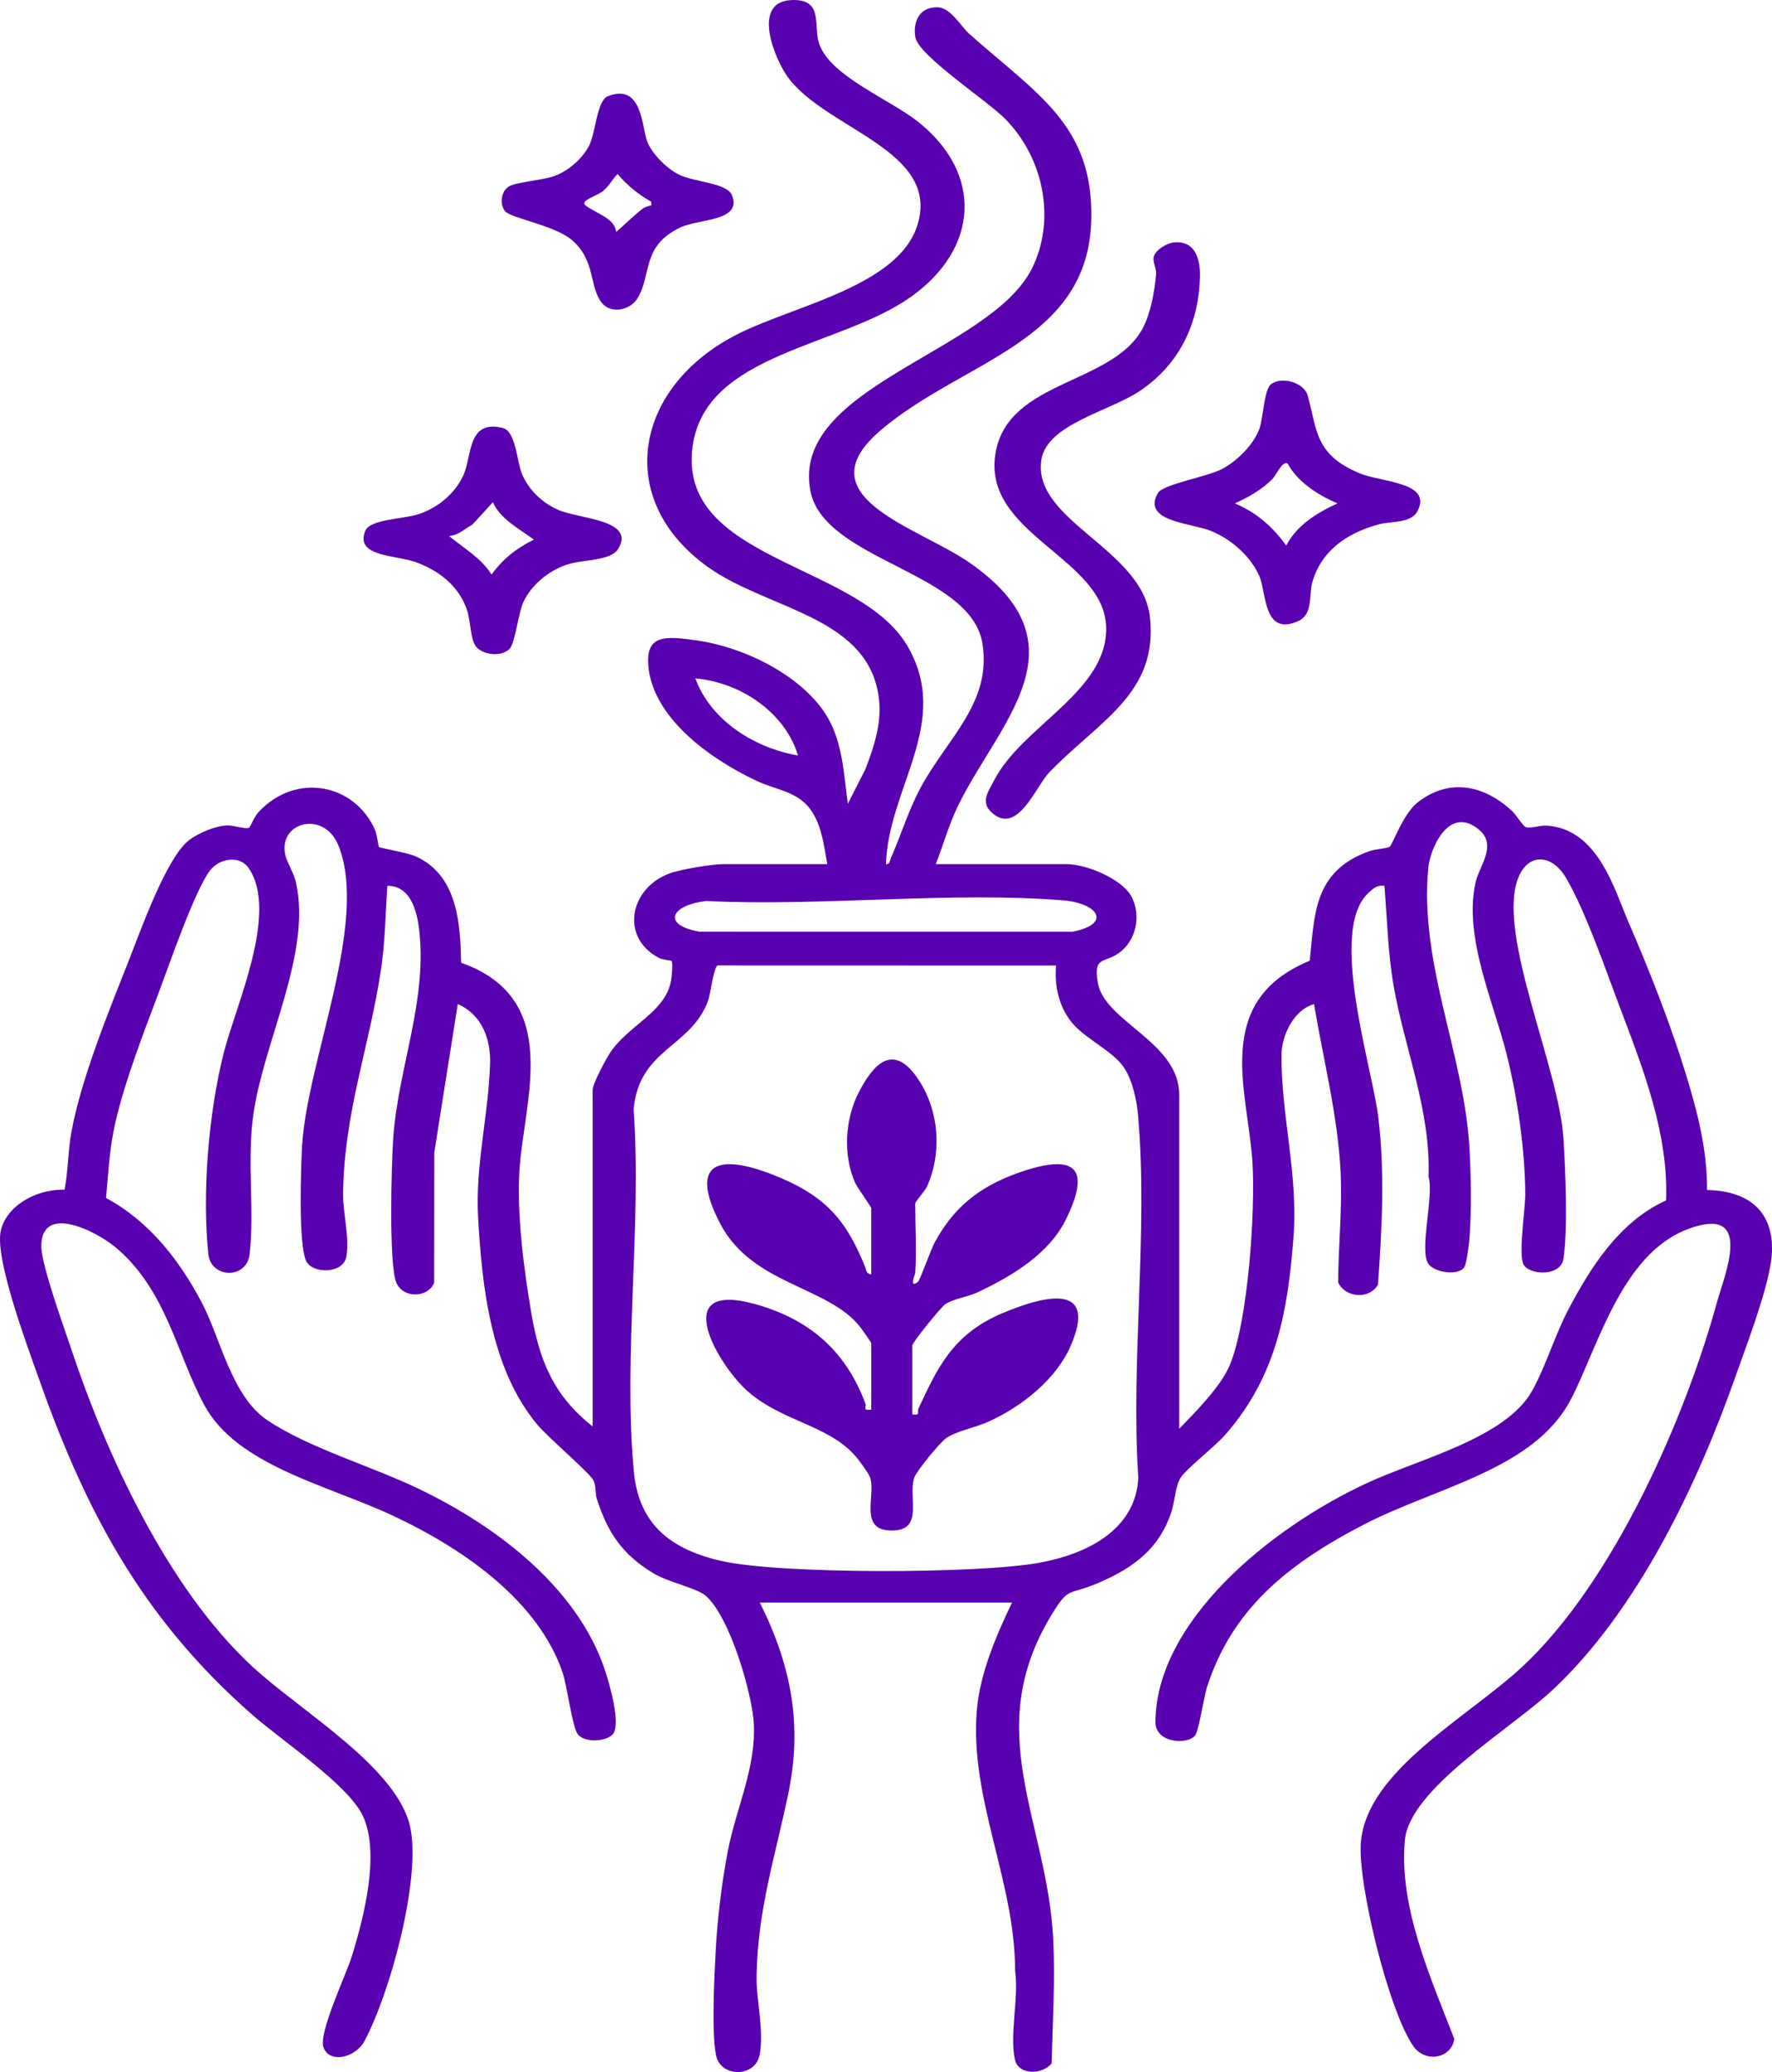
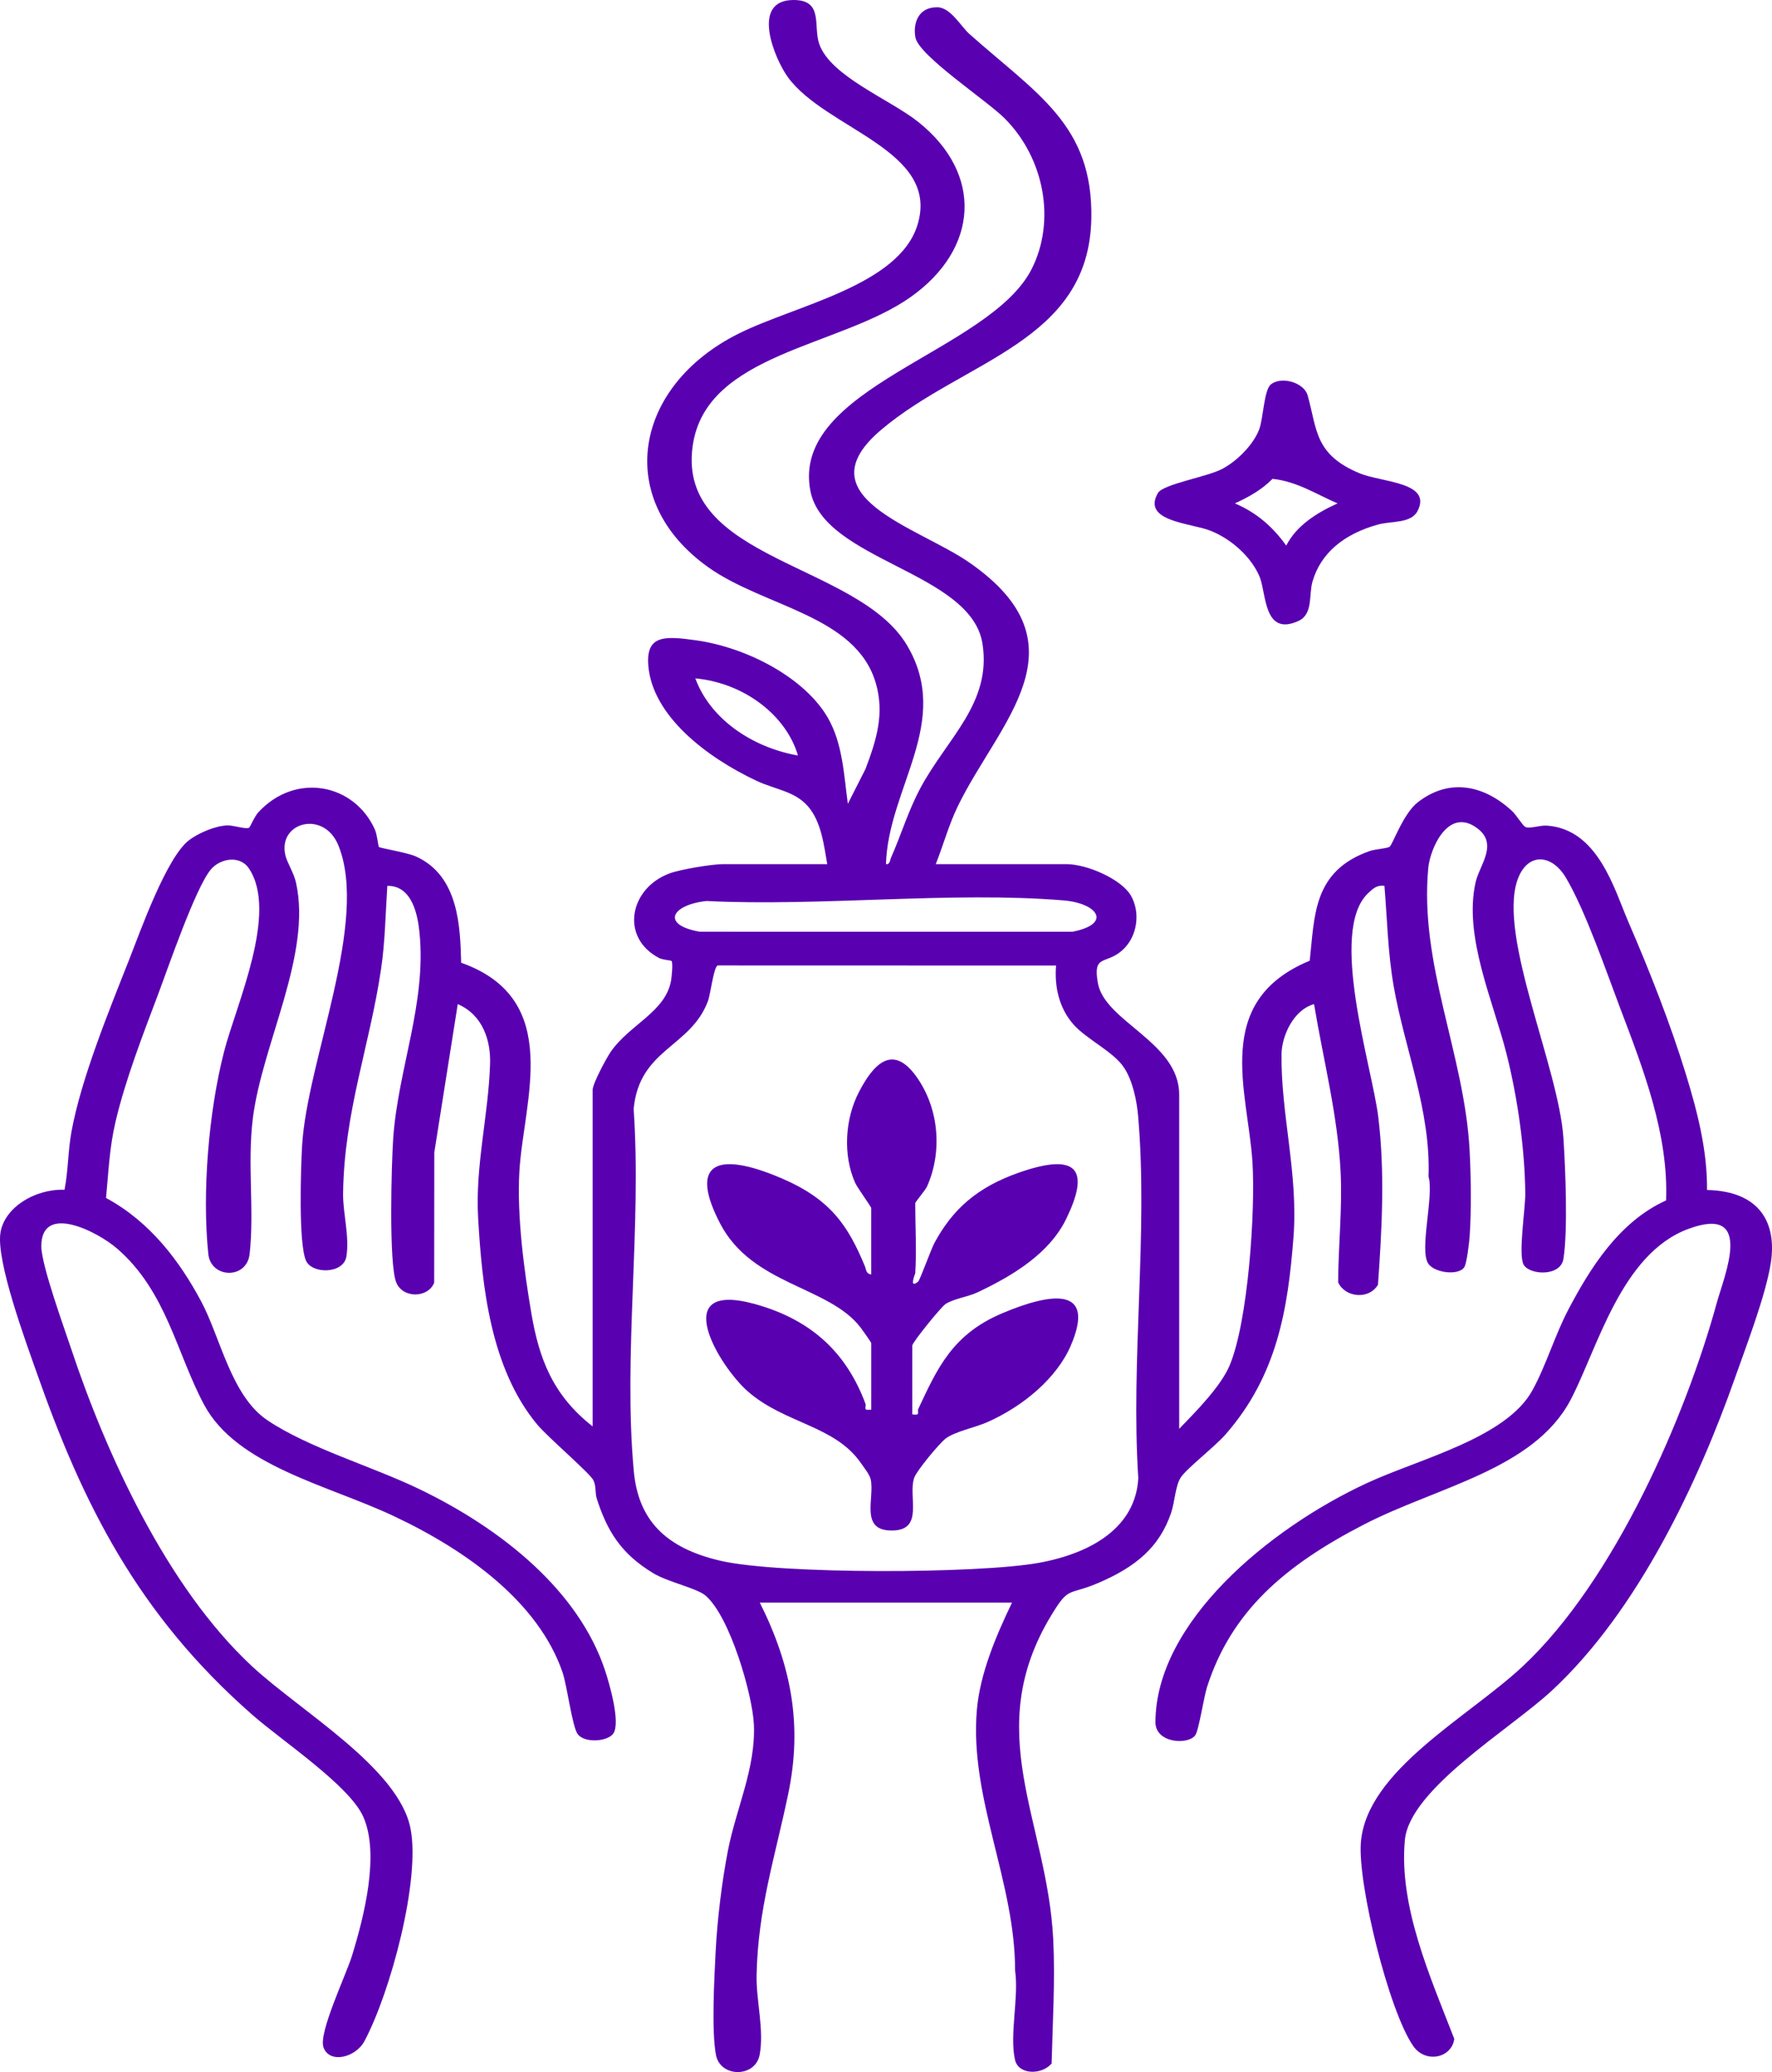
<svg xmlns="http://www.w3.org/2000/svg" fill="none" viewBox="0 0 77 90" height="90" width="77">
-   <path fill="#5900B1" d="M51.07 10.524C52.037 10.481 52.153 11.42 52.142 12.016C52.103 13.924 51.342 15.769 49.518 16.989C48.203 17.868 45.486 18.429 45.25 19.976C44.849 22.615 49.633 23.838 49.967 26.793C50.344 30.14 47.719 31.33 45.583 33.561C45.002 34.169 44.208 36.317 43.085 35.285C42.592 34.831 42.952 34.372 43.194 33.901C44.408 31.539 48.07 30.067 48.069 27.315C48.069 24.21 42.579 23.212 43.273 19.606C43.871 16.495 48.343 16.703 49.651 14.266C50.007 13.601 50.175 12.634 50.235 11.907C50.258 11.629 50.062 11.378 50.146 11.119C50.238 10.842 50.724 10.538 51.071 10.523L51.07 10.524Z" />
  <path fill="#5900B1" d="M74.177 51.685C74.191 49.963 73.759 48.288 73.25 46.631C72.587 44.478 71.68 42.168 70.772 40.074C70.148 38.633 69.448 36.014 67.218 35.861C66.9 35.839 66.469 36.012 66.28 35.916C66.159 35.853 65.884 35.392 65.706 35.228C64.531 34.139 63.025 33.751 61.608 34.847C60.975 35.337 60.513 36.69 60.386 36.777C60.268 36.858 59.755 36.882 59.527 36.962C57.034 37.831 57.13 39.804 56.912 41.729C52.644 43.496 54.231 47.406 54.424 50.481C54.556 52.567 54.241 57.381 53.433 59.306C53.049 60.219 51.976 61.302 51.24 62.062V47.545C51.24 45.262 48.003 44.383 47.706 42.696C47.484 41.441 48.032 41.908 48.742 41.298C49.439 40.699 49.565 39.627 49.139 38.895C48.727 38.19 47.244 37.534 46.333 37.534H40.662C40.992 36.704 41.225 35.834 41.62 35.02C43.395 31.36 47.305 28.029 42.123 24.435C39.885 22.882 34.837 21.585 38.298 18.662C41.894 15.626 47.316 14.866 47.422 9.501C47.502 5.438 45.076 4.099 42.126 1.478C41.751 1.145 41.308 0.321 40.729 0.316C39.873 0.307 39.67 1.052 39.779 1.628C39.929 2.424 42.878 4.362 43.658 5.144C45.388 6.879 45.881 9.593 44.837 11.671C43.01 15.304 34.348 16.789 35.213 21.315C35.795 24.36 42.191 24.822 42.691 27.953C43.101 30.53 41.168 32.053 40.003 34.214C39.469 35.207 39.168 36.237 38.72 37.248C38.671 37.358 38.676 37.559 38.498 37.534C38.597 34.207 41.387 31.356 39.413 28.029C37.277 24.431 29.387 24.355 30.101 19.36C30.676 15.326 36.49 15.087 39.576 12.899C42.53 10.806 42.736 7.557 39.904 5.298C38.67 4.314 36.102 3.324 35.602 1.919C35.324 1.139 35.803 -0.001 34.483 7.22026e-07C32.579 0.001 33.674 2.584 34.238 3.355C35.902 5.628 40.884 6.523 39.864 9.782C39.038 12.418 34.55 13.262 32.087 14.495C27.551 16.765 26.632 21.699 30.785 24.645C33.219 26.371 37.194 26.724 38.056 29.669C38.443 30.993 38.088 32.136 37.61 33.398L36.842 34.913C36.672 33.688 36.625 32.304 35.971 31.174C34.98 29.457 32.49 28.126 30.244 27.812C28.922 27.628 28.07 27.558 28.17 28.891C28.334 31.088 30.712 32.902 32.886 33.92C33.688 34.295 34.534 34.361 35.111 35.025C35.693 35.697 35.806 36.732 35.947 37.534H31.423C30.936 37.534 29.577 37.761 29.105 37.933C27.352 38.574 26.936 40.72 28.636 41.609C28.798 41.694 29.15 41.712 29.178 41.738C29.252 41.807 29.188 42.429 29.16 42.591C28.924 43.951 27.352 44.508 26.543 45.679C26.344 45.968 25.753 47.073 25.753 47.335V61.957C24.003 60.587 23.424 58.989 23.094 57.069C22.767 55.16 22.461 52.813 22.568 50.9C22.739 47.833 24.513 43.403 20.039 41.816C19.998 40.264 19.941 38.039 18.069 37.199C17.691 37.029 16.519 36.841 16.465 36.788C16.436 36.758 16.386 36.248 16.293 36.038C15.408 34.05 12.863 33.517 11.226 35.281C11.066 35.453 10.865 35.93 10.828 35.95C10.675 36.031 10.159 35.846 9.891 35.852C9.355 35.863 8.622 36.189 8.227 36.484C7.238 37.219 6.084 40.487 5.616 41.673C4.73 43.914 3.527 46.853 3.107 49.148C2.951 49.993 2.969 50.835 2.804 51.676C1.5 51.639 0.204 52.449 0.022 53.528C-0.185 54.752 1.128 58.298 1.605 59.65C3.601 65.331 6.005 70.142 10.967 74.485C12.272 75.628 15.178 77.55 15.784 78.908C16.513 80.543 15.812 83.274 15.293 84.956C15.038 85.783 13.833 88.298 14.056 88.926C14.316 89.653 15.455 89.375 15.838 88.654C16.969 86.532 18.279 81.658 17.838 79.42C17.322 76.793 13.076 74.341 10.967 72.389C7.227 68.928 4.588 63.068 3.106 58.625C2.786 57.666 1.806 54.974 1.796 54.148C1.774 52.239 4.23 53.48 5.11 54.25C7.241 56.112 7.669 58.77 8.868 61.012C10.291 63.673 14.255 64.503 17.123 65.857C20.325 67.366 23.399 69.611 24.44 72.626C24.651 73.239 24.862 75.006 25.107 75.327C25.409 75.722 26.402 75.647 26.648 75.299C26.976 74.839 26.483 73.132 26.295 72.566C25.154 69.116 21.844 66.419 18.19 64.664C16.158 63.688 13.405 62.89 11.615 61.686C10.037 60.622 9.583 58.093 8.733 56.51C7.813 54.794 6.539 53.077 4.608 52.034C4.718 50.883 4.752 49.87 5.018 48.732C5.445 46.907 6.216 44.923 6.888 43.142C7.316 42.005 8.488 38.582 9.155 37.774C9.556 37.287 10.416 37.129 10.813 37.716C12.11 39.639 10.263 43.626 9.733 45.692C9.064 48.3 8.776 51.812 9.052 54.468C9.161 55.532 10.722 55.582 10.847 54.468C11.057 52.58 10.744 50.577 10.983 48.606C11.376 45.369 13.56 41.474 12.862 38.336C12.764 37.898 12.478 37.481 12.399 37.143C12.069 35.709 14.072 35.171 14.702 36.716C16.046 40.019 13.348 46.065 13.129 49.741C13.071 50.716 12.965 53.994 13.294 54.751C13.552 55.349 14.931 55.342 15.053 54.573C15.192 53.689 14.897 52.678 14.908 51.843C14.955 48.279 16.06 45.459 16.56 42.081C16.736 40.893 16.751 39.673 16.831 38.478C17.939 38.458 18.16 39.815 18.23 40.523C18.534 43.58 17.299 46.43 17.087 49.432C17.011 50.525 16.887 54.912 17.222 55.712C17.513 56.404 18.593 56.386 18.866 55.718L18.871 50.062L19.891 43.614C20.997 44.089 21.324 45.223 21.296 46.188C21.229 48.431 20.646 50.628 20.776 52.896C20.946 55.846 21.308 59.438 23.354 61.886C23.798 62.417 25.638 63.994 25.783 64.291C25.919 64.566 25.847 64.838 25.936 65.108C26.381 66.476 26.961 67.471 28.387 68.333C29.02 68.717 30.267 68.977 30.652 69.3C31.724 70.201 32.704 73.637 32.759 74.903C32.842 76.806 31.993 78.534 31.633 80.37C31.37 81.718 31.168 83.388 31.098 84.751C31.04 85.882 30.913 88.226 31.111 89.256C31.301 90.248 32.817 90.249 33.008 89.256C33.214 88.187 32.855 86.901 32.877 85.803C32.932 82.912 33.68 80.668 34.253 77.91C34.87 74.944 34.399 72.371 33.017 69.609H43.976C43.272 71.072 42.586 72.692 42.448 74.274C42.118 78.091 44.117 81.748 44.109 85.589C44.28 86.734 43.86 88.392 44.106 89.47C44.254 90.12 45.252 90.141 45.697 89.63C45.74 87.84 45.855 86.017 45.766 84.227C45.505 79.071 42.606 75.206 45.698 70.134C46.466 68.874 46.406 69.319 47.72 68.758C49.358 68.058 50.385 67.198 50.891 65.706C51.05 65.237 51.072 64.525 51.314 64.167C51.587 63.763 52.784 62.842 53.255 62.304C55.501 59.738 55.968 56.857 56.207 53.727C56.419 50.978 55.649 48.376 55.688 45.763C55.699 45.04 56.175 43.875 57.1 43.614C57.504 46.034 58.13 48.447 58.254 50.894C58.335 52.495 58.154 54.099 58.148 55.698C58.441 56.35 59.473 56.475 59.878 55.804C60.05 53.394 60.185 50.909 59.889 48.501C59.621 46.325 57.706 40.424 59.456 38.79C59.651 38.607 59.827 38.43 60.159 38.477C60.277 39.915 60.309 41.386 60.557 42.814C61.034 45.556 62.178 48.236 62.075 51.104C62.321 51.934 61.661 54.296 62.064 54.886C62.352 55.309 63.443 55.416 63.643 55.015C63.737 54.828 63.841 53.994 63.859 53.733C63.941 52.588 63.92 51.105 63.859 49.952C63.638 45.806 61.664 41.892 62.065 37.689C62.142 36.889 62.911 35.04 64.175 35.962C65.132 36.659 64.286 37.572 64.118 38.331C63.593 40.697 64.89 43.486 65.47 45.797C65.948 47.701 66.259 49.9 66.279 51.839C66.285 52.504 65.963 54.51 66.21 54.936C66.472 55.386 67.815 55.457 67.937 54.679C68.135 53.425 68.024 50.762 67.936 49.429C67.734 46.38 65.106 40.709 65.93 38.249C66.342 37.021 67.417 37.064 68.045 38.124C68.895 39.559 69.78 42.147 70.386 43.745C71.415 46.455 72.509 49.269 72.397 52.141C70.333 53.073 69.076 55.129 68.164 56.857C67.562 57.996 67.194 59.286 66.591 60.385C65.447 62.47 61.679 63.36 59.392 64.421C55.121 66.402 50.223 70.476 50.208 74.8C50.204 75.718 51.62 75.801 51.937 75.374C52.092 75.165 52.31 73.714 52.449 73.28C53.508 69.977 55.843 67.983 59.277 66.213C62.451 64.577 66.65 63.831 68.248 60.804C69.415 58.594 70.432 54.463 73.364 53.378C76.258 52.307 74.929 55.392 74.599 56.595C73.265 61.459 70.176 68.641 66.152 72.392C63.778 74.603 59.377 76.904 59.134 80.036C58.995 81.819 60.337 87.319 61.407 88.865C61.952 89.651 63.092 89.381 63.193 88.557C62.145 85.854 60.782 82.814 61.046 79.93C61.248 77.707 65.599 75.13 67.426 73.439C71.192 69.953 73.815 64.32 75.387 59.862C75.884 58.453 76.732 56.25 76.948 54.857C77.215 53.126 76.483 51.739 74.176 51.687L74.177 51.685ZM30.215 29.465C32.38 29.671 34.176 31.105 34.675 32.817C32.58 32.441 30.829 31.155 30.215 29.465ZM30.694 39.135C35.649 39.383 41.336 38.709 46.206 39.108C47.711 39.232 48.336 40.135 46.594 40.472L30.408 40.47C28.713 40.175 29.166 39.305 30.696 39.135H30.694ZM49.462 64.215C49.345 66.314 47.471 67.462 45.13 67.884C42.485 68.36 33.902 68.384 31.334 67.798C28.869 67.236 27.732 65.979 27.54 63.895C27.076 58.821 27.888 53.293 27.534 48.171C27.782 45.547 29.998 45.511 30.761 43.488C30.879 43.173 31.014 41.968 31.192 41.934L45.89 41.938C45.816 42.821 46.005 43.779 46.655 44.506C47.237 45.157 48.383 45.675 48.844 46.374C49.23 46.96 49.4 47.828 49.457 48.49C49.895 53.584 49.127 59.08 49.464 64.216L49.462 64.215Z" />
-   <path fill="#5900B1" d="M59.076 20.556C57.109 19.739 57.237 18.64 56.821 17.17C56.661 16.61 55.675 16.327 55.22 16.701C54.925 16.944 54.893 18.186 54.718 18.647C54.475 19.29 53.796 20.002 53.113 20.366C52.454 20.717 50.54 21.025 50.314 21.418C49.606 22.656 51.748 22.714 52.6 23.052C53.553 23.431 54.405 24.24 54.74 25.066C55.029 25.777 54.908 27.665 56.425 26.97C57.064 26.678 56.867 25.843 57.031 25.267C57.39 24.014 58.412 23.19 59.875 22.785C60.459 22.624 61.309 22.743 61.592 22.206C62.261 20.934 60.035 20.955 59.075 20.557L59.076 20.556ZM55.892 23.699C55.341 22.927 54.638 22.278 53.66 21.865C54.298 21.57 54.832 21.269 55.295 20.799C55.455 20.637 55.734 19.99 55.953 20.136C56.376 20.912 57.227 21.486 58.123 21.865C57.178 22.29 56.316 22.858 55.892 23.699Z" />
-   <path fill="#5900B1" d="M24.263 22.148C23.524 21.827 22.974 21.256 22.691 20.611C22.461 20.087 22.426 18.727 21.84 18.586C20.277 18.211 20.528 19.842 20.115 20.688C19.77 21.397 19.119 21.997 18.264 22.309C17.591 22.556 16.085 22.528 15.869 23.065C15.408 24.213 17.262 24.094 18.154 24.447C19.258 24.881 20 25.579 20.31 26.551C20.451 26.989 20.44 27.825 20.708 28.111C21.037 28.462 21.801 28.536 22.147 28.178C22.39 27.924 22.521 26.605 22.76 26.113C23.093 25.427 23.811 24.791 24.647 24.521C25.376 24.285 26.539 24.376 26.868 23.833C27.631 22.573 25.172 22.544 24.262 22.149L24.263 22.148ZM21.358 24.955C20.914 24.243 20.177 23.828 19.51 23.281C19.924 23.253 20.188 22.968 20.515 22.797L21.42 21.814C21.724 22.526 22.546 22.962 23.203 23.437C22.4 23.835 21.842 24.296 21.358 24.955Z" />
-   <path fill="#5900B1" d="M31.816 8.496C31.6 7.93 30.175 7.925 29.489 7.577C28.941 7.299 28.339 6.675 28.135 6.175C27.875 5.539 27.931 3.595 26.422 4.175C25.928 4.365 25.89 5.763 25.598 6.328C25.327 6.852 24.76 7.39 24.126 7.633C23.586 7.84 22.411 7.9 22.094 8.111C21.763 8.331 21.712 8.874 21.944 9.17C22.183 9.476 24.112 9.782 24.864 10.436C25.893 11.33 25.593 12.451 26.149 13.152C26.536 13.64 27.364 13.49 27.689 12.974C28.337 11.943 27.855 10.701 29.545 9.888C30.369 9.492 32.245 9.625 31.814 8.495L31.816 8.496ZM28.302 8.918C28.291 8.932 28.06 8.959 27.918 9.071C27.512 9.388 27.161 9.743 26.774 10.073C26.709 9.466 25.893 9.273 25.453 8.928C25.171 8.708 25.928 8.524 26.205 8.295C26.495 8.054 26.586 7.806 26.837 7.559C27.233 8.031 27.725 8.439 28.301 8.764C28.286 8.819 28.323 8.892 28.301 8.918H28.302Z" />
+   <path fill="#5900B1" d="M59.076 20.556C57.109 19.739 57.237 18.64 56.821 17.17C56.661 16.61 55.675 16.327 55.22 16.701C54.925 16.944 54.893 18.186 54.718 18.647C54.475 19.29 53.796 20.002 53.113 20.366C52.454 20.717 50.54 21.025 50.314 21.418C49.606 22.656 51.748 22.714 52.6 23.052C53.553 23.431 54.405 24.24 54.74 25.066C55.029 25.777 54.908 27.665 56.425 26.97C57.064 26.678 56.867 25.843 57.031 25.267C57.39 24.014 58.412 23.19 59.875 22.785C60.459 22.624 61.309 22.743 61.592 22.206C62.261 20.934 60.035 20.955 59.075 20.557L59.076 20.556ZM55.892 23.699C55.341 22.927 54.638 22.278 53.66 21.865C54.298 21.57 54.832 21.269 55.295 20.799C56.376 20.912 57.227 21.486 58.123 21.865C57.178 22.29 56.316 22.858 55.892 23.699Z" />
  <path fill="#5900B1" d="M39.771 55.301C39.77 55.326 39.478 56.011 39.897 55.668C39.973 55.605 40.46 54.257 40.602 53.993C41.389 52.527 42.462 51.569 44.273 50.934C46.988 49.981 47.297 50.959 46.331 52.941C45.615 54.414 44.075 55.384 42.452 56.144C42.067 56.325 41.412 56.42 41.083 56.644C40.878 56.785 39.642 58.309 39.642 58.446V61.433C40.031 61.49 39.837 61.337 39.908 61.186C40.727 59.443 41.379 57.961 43.544 57.045C45.689 56.137 47.641 55.862 46.528 58.451C45.928 59.846 44.478 61.072 42.913 61.767C42.374 62.006 41.508 62.174 41.101 62.477C40.816 62.69 39.832 63.885 39.729 64.178C39.443 64.984 40.163 66.432 38.818 66.477C37.307 66.527 38.033 65.055 37.83 64.237C37.782 64.042 37.533 63.728 37.403 63.54C36.265 61.909 34.106 61.839 32.503 60.443C31.237 59.339 29.003 55.596 32.795 56.639C35.385 57.351 36.828 58.883 37.606 60.967C37.666 61.126 37.458 61.28 37.859 61.226V58.343C37.859 58.304 37.477 57.77 37.402 57.671C36.031 55.86 32.702 55.837 31.298 53.154C29.946 50.568 31.066 49.942 33.956 51.177C36.078 52.084 36.846 53.218 37.585 55.005C37.643 55.142 37.623 55.326 37.858 55.357V52.475C37.858 52.413 37.254 51.589 37.158 51.373C36.624 50.17 36.712 48.607 37.327 47.427C37.904 46.318 38.749 45.261 39.825 46.769C40.812 48.152 40.953 50.04 40.283 51.535C40.205 51.709 39.77 52.202 39.77 52.266C39.77 53.259 39.834 54.325 39.77 55.306L39.771 55.301Z" />
</svg>